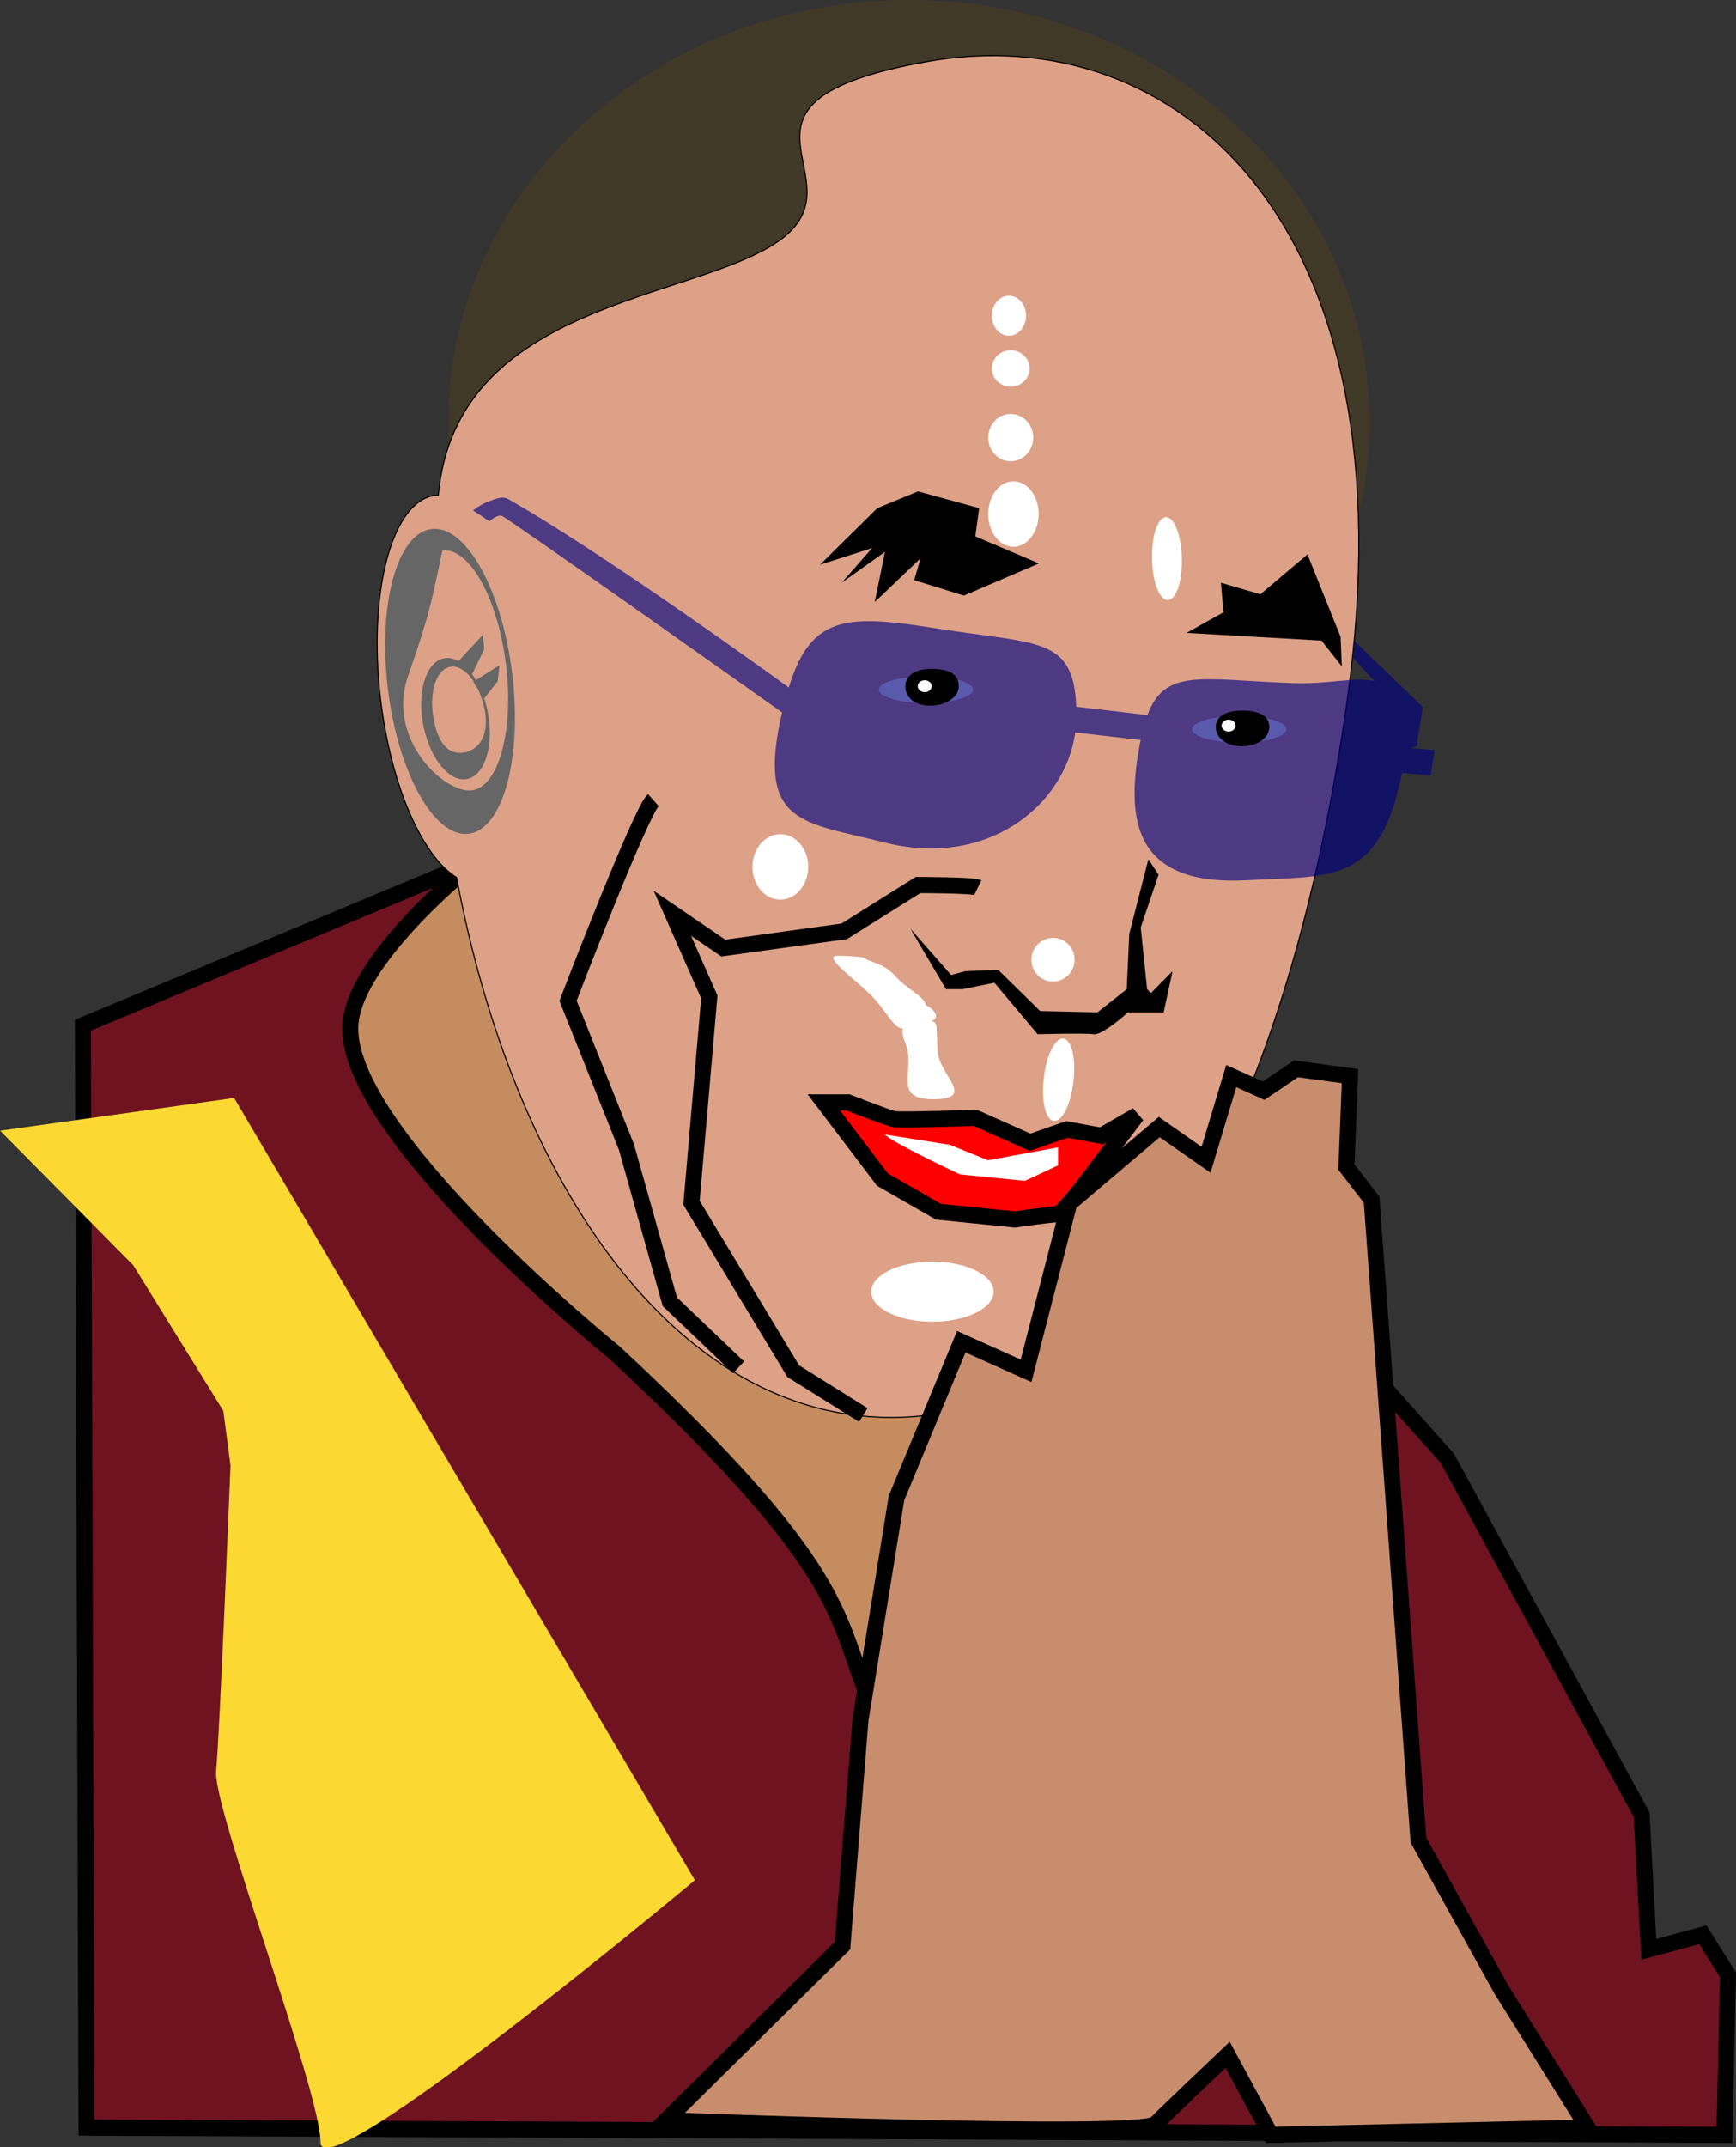
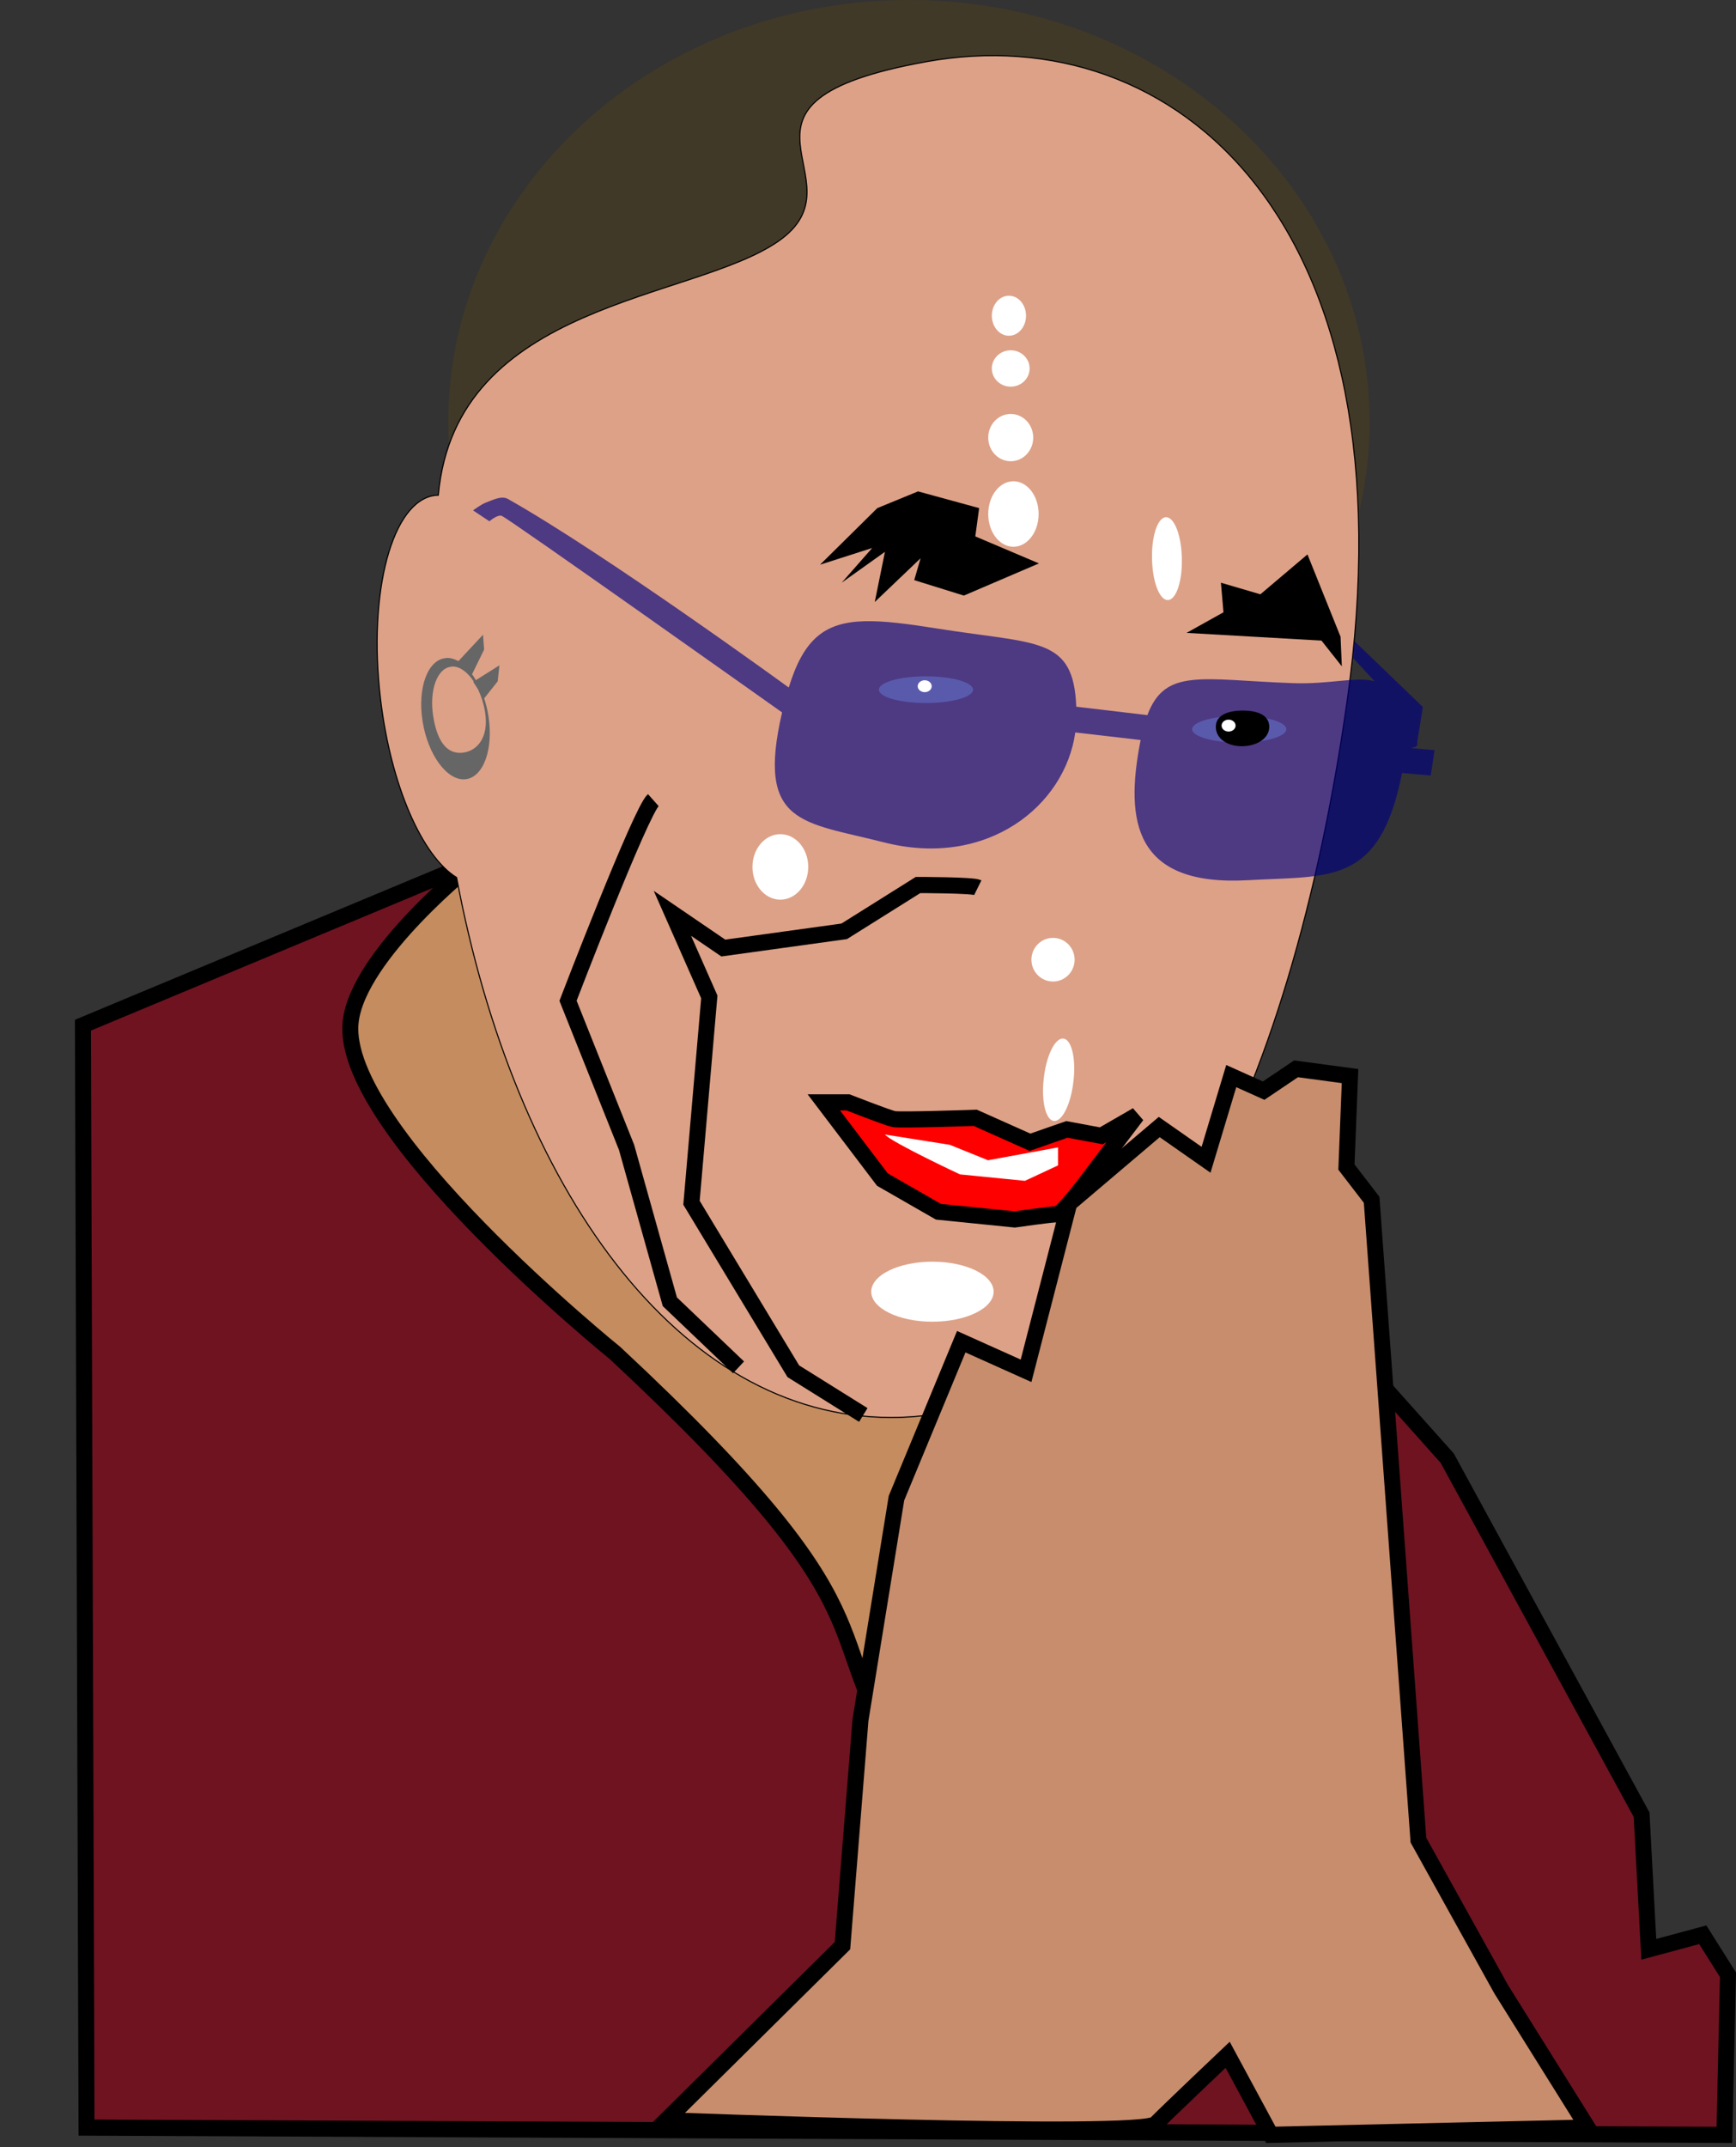
<svg xmlns="http://www.w3.org/2000/svg" xmlns:ns1="http://sodipodi.sourceforge.net/DTD/sodipodi-0.dtd" xmlns:ns2="http://www.inkscape.org/namespaces/inkscape" id="svg13911" ns1:docname="203288-Buddhism~Dalai Lama~Lama~spritiuell head of buddhism~Tibet.svg" ns2:export-filename="/home/stefan/bilder/rohstoff/dalai_lama.png" viewBox="0 0 322.594 398.75" ns2:export-xdpi="180" version="1.1" ns2:export-ydpi="180" ns2:version="0.48.5 r10040" width="100%" height="100%">
  <rect x="0" y="0" width="322.594" height="398.75" fill="#333333" stroke="none" />
  <defs id="defs13915">
    <linearGradient id="linearGradient4520" y2="466.83" gradientUnits="userSpaceOnUse" y1="358.24" x2="637.62" x1="338.54" ns2:collect="always">
      <stop id="stop4671" style="stop-color:#00fe00" offset="0" />
      <stop id="stop4673" style="stop-color:#00fe00;stop-opacity:0" offset="1" />
    </linearGradient>
    <filter id="filter4655" ns2:collect="always" color-interpolation-filters="sRGB">
      <feGaussianBlur id="feGaussianBlur4657" stdDeviation="0.549" ns2:collect="always" />
    </filter>
  </defs>
  <ns1:namedview id="namedview13913" bordercolor="#666666" ns2:pageshadow="2" guidetolerance="10" pagecolor="#ffffff" gridtolerance="10" ns2:window-maximized="1" ns2:zoom="0.27046835" objecttolerance="10" borderlayer="true" borderopacity="1" ns2:current-layer="svg13911" ns2:cx="-302.06052" ns2:cy="148.82181" ns2:window-y="-8" ns2:window-x="-8" ns2:window-width="1920" showgrid="false" ns2:pageopacity="0" ns2:window-height="1017" fit-margin-top="0" fit-margin-left="0" fit-margin-right="0" fit-margin-bottom="0" />
  <g id="g14841" transform="matrix(0.99,0,0,1,346.722,-4.253)">
    <g id="g14811">
      <path id="path14701-3" ns1:rx="86.716133" ns1:ry="67.605141" style="color:#000000;fill:#413927" ns1:type="arc" d="m 248.443,39.041 c 0,37.337 -38.824,67.605 -86.716,67.605 -47.892,0 -86.716,-30.268 -86.716,-67.605 0,-37.337 38.824,-67.605 86.716,-67.605 47.892,0 86.716,30.268 86.716,67.605 z" transform="matrix(0.997,0,0,1.159,-340.86,37.36)" ns1:cy="39.0411" ns1:cx="161.72679" />
      <path id="rect14456-1" ns1:nodetypes="ccccc" style="color:#000000;fill:#c48c5f" ns2:connector-curvature="0" d="m -290.74,193.23 38.625,-39.466 100.55,138.24 -38.625,34.061 c -33.518,-46.081 -15.785,-13.755 -100.55,-132.84 z" />
      <path id="path14432-4" ns1:nodetypes="ccccccccccccsc" style="color:#000000;fill:#6f1321;stroke:#000000;stroke-width:3" ns2:connector-curvature="0" d="m -261.01,164.24 -73.649,30.405 0.676,204.73 307.43,1.351 0.676,-29.73 -4.73,-7.432 -10.135,2.703 -1.351,-25 -36.486,-66.216 -43.919,-48.649 -57.465,106.24 c -17.819,-26.377 -0.212,-26.748 -54.809,-77.104 0,0 -51.764,-41.436 -49.64,-61.449 1.334,-12.573 23.4,-29.851 23.4,-29.851 z" />
-       <path id="path13921-8" style="color:#000000;fill:#dda187;stroke:#000000;stroke-width:0.206;stroke-linecap:round" ns1:nodetypes="ssccscsss" ns2:connector-curvature="0" d="m -176.29,15.701 c -42.991,7.644 -11.083,21.807 -27.826,33.346 -16.163,11.139 -60.504,11.177 -63.841,47.171 -0.2,0.004 -0.394,0.007 -0.594,0.031 -8.058,0.97 -12.646,17.899 -10.25,37.813 1.937,16.1 7.83,29.233 14.281,33.156 10.931,57.566 41.596,100.28 81.594,100.28 47.234,0 75.078,-60.204 85.531,-132.81 12.896,-89.605 -32.396,-127.26 -78.896,-118.99 z" />
+       <path id="path13921-8" style="color:#000000;fill:#dda187;stroke:#000000;stroke-width:0.206;stroke-linecap:round" ns1:nodetypes="ssccscsss" ns2:connector-curvature="0" d="m -176.29,15.701 c -42.991,7.644 -11.083,21.807 -27.826,33.346 -16.163,11.139 -60.504,11.177 -63.841,47.171 -0.2,0.004 -0.394,0.007 -0.594,0.031 -8.058,0.97 -12.646,17.899 -10.25,37.813 1.937,16.1 7.83,29.233 14.281,33.156 10.931,57.566 41.596,100.28 81.594,100.28 47.234,0 75.078,-60.204 85.531,-132.81 12.896,-89.605 -32.396,-127.26 -78.896,-118.99 " />
      <path id="path14434-2" style="color:#000000;fill:#c88d6d;stroke:#000000;stroke-width:3" ns2:connector-curvature="0" d="m -132.63,213.56 -16.892,14.189 -8.108,31.081 -12.162,-5.405 -12.162,29.054 -6.757,41.216 -3.378,41.892 -33.108,32.432 c 0,0 89.189,3.378 91.892,0.676 2.703,-2.703 13.514,-12.838 13.514,-12.838 l 8.108,14.865 59.459,-1.351 -16.216,-25.676 -15.541,-27.703 -8.784,-118.92 -4.73,-6.081 0.676,-16.892 -10.135,-1.351 -6.081,4.054 -6.081,-2.703 -4.73,15.541 z" />
      <path id="path14654-3-09" ns1:rx="1.3138808" ns1:ry="1.4333246" style="color:#000000;fill:#ffffff" ns1:type="arc" d="m 161.249,132.685 c 0,0.792 -0.588,1.433 -1.314,1.433 -0.726,0 -1.314,-0.642 -1.314,-1.433 0,-0.792 0.588,-1.433 1.314,-1.433 0.726,0 1.314,0.642 1.314,1.433 z" transform="matrix(6.727,0,0,1.729,-1252.3,-97.077)" ns1:cy="132.68497" ns1:cx="159.93513" />
      <path id="path14654-3-0-4" ns1:rx="1.3138808" ns1:ry="1.4333246" style="color:#000000;fill:#ffffff" ns1:type="arc" d="m 161.249,132.685 c 0,0.792 -0.588,1.433 -1.314,1.433 -0.726,0 -1.314,-0.642 -1.314,-1.433 0,-0.792 0.588,-1.433 1.314,-1.433 0.726,0 1.314,0.642 1.314,1.433 z" transform="matrix(6.727,0,0,1.729,-1193.5,-89.731)" ns1:cy="132.68497" ns1:cx="159.93513" />
      <path id="path14459-0" ns1:nodetypes="sccscscccscccccccccsccsscss" style="color:#000000;fill:#000080;fill-opacity:0.646" ns2:connector-curvature="0" d="m -259.02,97.588 c -0.882,0.322 -2.413,1.452 -2.413,1.452 l 3.071,2.021 c 0,0 1.527,-1.3 2.317,-1.007 1.298,0.482 52.621,36.507 52.621,36.507 -4.922,20.963 3.911,20.283 19.094,24.125 19.342,4.894 34.009,-6.729 35.938,-20.406 l 12.281,1.406 c -0.029,0.142 -0.066,0.261 -0.094,0.406 -2.848,14.652 -1.143,26.821 20.25,25.625 15.538,-0.869 24.712,0.975 28.906,-19.906 l 5.375,0.469 0.719,-4.719 -4.375,-0.375 c 0.671,-0.249 1.331,-0.138 1.125,-1.156 l 1.062,-6.469 -12.812,-12.219 -0.25,3.156 4,4.281 c -3.424,-0.956 -8.355,0.595 -15.375,0.344 -17.096,-0.612 -23.911,-2.916 -27.281,5.938 l -13.344,-1.562 c -0.518,-13.039 -7.223,-11.549 -25.969,-14.5 -5.616,-0.884 -10.125,-1.475 -13.781,-1.375 -7.454,0.203 -11.412,3.256 -14.219,12.312 0,0 -34.42,-24.802 -52.7,-35.011 -1.222,-0.682 -2.831,0.183 -4.145,0.663 z" />
-       <path id="path14530-6-0-3" ns1:nodetypes="ccssscccsssccc" style="color:#000000;fill:#666666" ns2:connector-curvature="0" d="m -268.6,102.47 c -0.202,-9.6e-4 -0.429,0.007 -0.63,0.031 -6.449,0.761 -10.108,14.029 -8.191,29.656 1.918,15.628 8.702,27.698 15.151,26.938 6.449,-0.761 10.108,-14.06 8.191,-29.688 -1.858,-15.139 -8.258,-26.908 -14.521,-26.938 z m 1.89,4 c 4.929,0.024 9.998,9.303 11.461,21.219 1.51,12.3 -1.375,22.745 -6.45,23.344 -5.076,0.599 -16.051,-9.497 -11.941,-21.188 3.925,-11.165 4.301,-13.249 6.45,-23.344 0.159,-0.019 0.321,-0.032 0.48,-0.031 z" />
      <path id="path14530-6-0-6-7" ns1:nodetypes="ccccsssccccccccccccssscc" style="color:#000000;fill:#666666" ns2:connector-curvature="0" d="m -259.56,122.13 -4.62,4.904 c -0.668,-0.372 -1.379,-0.591 -2.062,-0.594 -0.107,-3.8e-4 -0.206,0.022 -0.312,0.031 -3.408,0.303 -5.357,5.565 -4.344,11.781 1.014,6.216 4.592,11.021 8,10.719 3.408,-0.303 5.357,-5.596 4.344,-11.812 -0.182,-1.119 -0.449,-2.183 -0.781,-3.188 -0.003,-0.009 0.003,-0.022 0,-0.031 l 2.527,-3.151 0.329,-2.977 -4.419,2.753 c -0.232,-0.391 -0.466,-0.75 -0.719,-1.094 l 2.263,-4.577 z m -5.683,5.904 c 1.388,0.005 2.807,1.083 3.938,2.781 l -0.094,0.062 0.938,1.469 c 0.575,1.218 1.033,2.605 1.281,4.125 0.798,4.893 -1.62,7.342 -4.302,7.581 -2.683,0.238 -4.619,-1.813 -5.417,-6.706 -0.798,-4.893 0.724,-9.043 3.406,-9.281 0.084,-0.007 0.166,-0.032 0.25,-0.031 z" />
      <path id="path14606-4" style="color:#000000;fill:#000000" ns2:connector-curvature="0" d="m -98.359,128 -3.822,-4.778 -25.322,-1.433 6.928,-3.822 -0.478,-5.494 7.405,2.15 8.839,-7.405 6.211,15.289 z" />
      <path id="path14608-9" style="color:#000000;fill:#000000" ns2:connector-curvature="0" d="m -192.24,112.47 8.122,-5.733 -1.911,9.317 8.6,-8.122 -1.194,4.061 9.317,2.867 14.094,-5.972 -11.944,-5.017 0.717,-5.255 -11.467,-3.106 -7.644,3.106 -10.75,10.511 9.794,-3.106 z" />
-       <path id="path14610-9" style="color:#000000;fill:#000000" ns2:connector-curvature="0" d="m -179.34,176.73 6.689,11.228 h 3.106 l 5.972,-1.194 8.122,9.556 c 0,0 8.839,-0.239 10.511,0 1.672,0.239 6.45,-4.061 6.45,-4.061 h 6.689 l 1.672,-7.644 -4.061,4.061 -0.717,-0.717 -1.194,-11.467 3.344,-9.794 -1.911,-2.867 -3.583,13.855 -0.478,10.272 -5.494,4.3 -10.75,-0.239 -7.883,-7.644 -6.211,0.239 -2.628,0.717 z" />
      <path id="path14612-8" ns1:rx="4.0540543" ns1:ry="4.0540543" style="color:#000000;fill:#ffffff" ns1:type="arc" d="m 186.824,183.108 c 0,2.239 -1.815,4.054 -4.054,4.054 -2.239,0 -4.054,-1.815 -4.054,-4.054 0,-2.239 1.815,-4.054 4.054,-4.054 2.239,0 4.054,1.815 4.054,4.054 z" transform="translate(-335.34,-0.626)" ns1:cy="183.10811" ns1:cx="182.77026" />
      <path id="path14614-8" ns1:rx="5.2364864" ns1:ry="6.0810809" style="color:#000000;fill:#ffffff" ns1:type="arc" d="m 136.824,165.878 c 0,3.358 -2.344,6.081 -5.236,6.081 -2.892,0 -5.236,-2.723 -5.236,-6.081 0,-3.358 2.344,-6.081 5.236,-6.081 2.892,0 5.236,2.723 5.236,6.081 z" transform="translate(-335.34,-0.626)" ns1:cy="165.87837" ns1:cx="131.58784" />
      <path id="path14616-8" ns1:rx="11.486486" ns1:ry="5.5743241" style="color:#000000;fill:#ffffff" ns1:type="arc" d="m 171.622,244.764 c 0,3.079 -5.143,5.574 -11.486,5.574 -6.344,0 -11.486,-2.496 -11.486,-5.574 0,-3.079 5.143,-5.574 11.486,-5.574 6.344,0 11.486,2.496 11.486,5.574 z" transform="translate(-335.34,-0.626)" ns1:cy="244.76352" ns1:cx="160.13513" />
      <path id="path14618-2" ns1:rx="3.5472972" ns1:ry="3.3783784" style="color:#000000;fill:#ffffff" ns1:type="arc" d="m 178.378,73.311 c 0,1.866 -1.588,3.378 -3.547,3.378 -1.959,0 -3.547,-1.513 -3.547,-3.378 0,-1.866 1.588,-3.378 3.547,-3.378 1.959,0 3.547,1.513 3.547,3.378 z" transform="translate(-335.34,-0.626)" ns1:cy="73.310814" ns1:cx="174.83109" />
      <path id="path14620-8" ns1:rx="4.2229729" ns1:ry="4.391892" style="color:#000000;fill:#ffffff" ns1:type="arc" d="m 179.054,86.149 c 0,2.426 -1.891,4.392 -4.223,4.392 -2.332,0 -4.223,-1.966 -4.223,-4.392 0,-2.426 1.891,-4.392 4.223,-4.392 2.332,0 4.223,1.966 4.223,4.392 z" transform="translate(-335.34,-0.626)" ns1:cy="86.148651" ns1:cx="174.83109" />
      <path id="path14622-6" ns1:rx="4.7297297" ns1:ry="6.0810809" style="color:#000000;fill:#ffffff" ns1:type="arc" d="m 186.149,104.392 c 0,3.358 -2.118,6.081 -4.73,6.081 -2.612,0 -4.73,-2.723 -4.73,-6.081 0,-3.358 2.118,-6.081 4.73,-6.081 2.612,0 4.73,2.723 4.73,6.081 z" transform="translate(-341.42,-4.68)" ns1:cy="104.39189" ns1:cx="181.41891" />
      <path id="path14624-9" ns1:rx="3.2094595" ns1:ry="3.7162163" style="color:#000000;fill:#ffffff" ns1:type="arc" d="m 177.703,63.514 c 0,2.052 -1.437,3.716 -3.209,3.716 -1.773,0 -3.209,-1.664 -3.209,-3.716 0,-2.052 1.437,-3.716 3.209,-3.716 1.773,0 3.209,1.664 3.209,3.716 z" transform="translate(-335.34,-0.626)" ns1:cy="63.513512" ns1:cx="174.49324" />
      <path id="path14626-9" style="color:#000000;fill:none;stroke:#000000;stroke-width:3" ns2:connector-curvature="0" d="m -166.68,169.09 c -0.956,-0.478 -11.228,-0.478 -11.228,-0.478 l -13.855,8.6 -22.694,3.106 -9.556,-6.45 6.928,15.528 -3.344,38.222 19.111,31.294 13.139,8.122" />
      <path id="path14628-1" style="color:#000000;fill:none;stroke:#000000;stroke-width:3" ns2:connector-curvature="0" d="m -227.6,152.84 c -2.389,2.15 -16.005,37.266 -16.005,37.266 l 10.989,27.233 8.122,28.666 12.9,12.183" />
      <path id="path14630-0" style="color:#000000;fill:#ff0000;stroke:#000000;stroke-width:3" ns2:connector-curvature="0" d="m -195.59,208.98 h 4.539 c 0,0 7.405,2.867 8.6,3.106 1.194,0.239 15.289,-0.239 15.289,-0.239 l 10.272,4.539 6.928,-2.389 6.45,1.194 6.689,-3.822 -7.883,10.272 c 0,0 -5.972,8.122 -7.167,8.122 -1.194,0 -7.883,0.956 -7.883,0.956 l -14.333,-1.433 -10.511,-5.972 z" />
      <path id="path14632-9" style="color:#000000;fill:#ffffff" ns2:connector-curvature="0" d="m -184.12,214.95 c 1.194,1.433 14.094,7.405 14.094,7.405 l 12.183,1.194 6.211,-2.867 v -3.344 l -13.139,2.389 -7.167,-2.867 z" />
-       <path id="path14634-58" ns1:nodetypes="sssss" style="color:#000000;fill:#000000" ns2:connector-curvature="0" d="m -170.26,131.7 c 0,2.177 -2.626,3.604 -5.397,3.604 -2.771,0 -4.637,-1.427 -4.637,-3.604 0,-2.177 2.162,-3.224 4.932,-3.224 3.359,0 5.101,1.047 5.101,3.224 z" />
      <path id="path14634-5-2" ns1:nodetypes="sssss" style="color:#000000;fill:#000000" ns2:connector-curvature="0" d="m -111.98,139.23 c 0,2.177 -2.373,3.604 -5.143,3.604 -2.771,0 -4.89,-1.427 -4.89,-3.604 0,-2.177 2.288,-3.013 5.059,-3.013 2.771,0 4.974,0.836 4.974,3.013 z" />
      <path id="path14654-0" ns1:rx="1.3138808" ns1:ry="1.4333246" style="color:#000000;fill:#ffffff" ns1:type="arc" d="m 161.249,132.685 c 0,0.792 -0.588,1.433 -1.314,1.433 -0.726,0 -1.314,-0.642 -1.314,-1.433 0,-0.792 0.588,-1.433 1.314,-1.433 0.726,0 1.314,0.642 1.314,1.433 z" transform="matrix(1,0,0,0.771,-336.59,29.392)" ns1:cy="132.68497" ns1:cx="159.93513" />
      <path id="path14654-8-4" ns1:rx="1.3138808" ns1:ry="1.4333246" style="color:#000000;fill:#ffffff" ns1:type="arc" d="m 161.249,132.685 c 0,0.792 -0.588,1.433 -1.314,1.433 -0.726,0 -1.314,-0.642 -1.314,-1.433 0,-0.792 0.588,-1.433 1.314,-1.433 0.726,0 1.314,0.642 1.314,1.433 z" transform="matrix(1,0,0,0.771,-279.55,36.708)" ns1:cy="132.68497" ns1:cx="159.93513" />
    </g>
-     <path id="path14454-2" d="m -306.28,208.16 86.486,145.27 c 0,0 -70.27,58.108 -70.27,48.649 0,-9.46 -20.27,-62.162 -19.595,-68.919 0.676,-6.757 2.703,-56.757 2.703,-56.757 l -1.351,-10.135 -16.892,-27.027 -25,-25 z" style="color:#000000;fill:#fcd932" ns2:connector-curvature="0" />
  </g>
  <path id="path14622-6-1" ns1:rx="4.7297297" ns1:ry="6.0810809" style="color:#000000;fill:#ffffff" ns1:type="arc" d="m 186.149,104.392 a 4.73,6.081 0 1 1 -9.459,0 4.73,6.081 0 1 1 9.459,0 z" transform="matrix(0.581,0.067,-0.144,1.239,106.347,59.03)" ns1:cy="104.39189" ns1:cx="181.41891" />
-   <path id="path14622-6-1-3" ns1:nodetypes="ssscsssccss" style="color:#000000;fill:#ffffff" ns2:connector-curvature="0" d="m 160.752,177.937 c -0.158,-0.303 -5.529,-0.559 -5.746,-0.372 -1.157,0.998 5.011,5.045 7.746,8.216 2.393,2.775 3.644,5.455 5.061,5.168 -0.52,1.441 0.751,2.631 0.971,5.051 0.378,4.171 -2.175,8.321 5.072,8.13 7.402,-0.196 0.806,-4.458 0.429,-8.63 -0.378,-4.171 0.208,-5.948 -1.313,-5.811 2.55,-0.96 -0.753,-3.149 -0.952,-2.987 -0.03,-1.525 -3.542,-3.014 -5.569,-5.363 -2.222,-2.577 -5.362,-2.756 -5.697,-3.402 z" />
  <path id="path14622-6-1-4" ns1:rx="4.7297297" ns1:ry="6.0810809" style="color:#000000;fill:#ffffff" ns1:type="arc" d="m 186.149,104.392 a 4.73,6.081 0 1 1 -9.459,0 4.73,6.081 0 1 1 9.459,0 z" transform="matrix(0.585,-0.013,0.028,1.247,107.794,-24.072)" ns1:cy="104.39189" ns1:cx="181.41891" />
</svg>